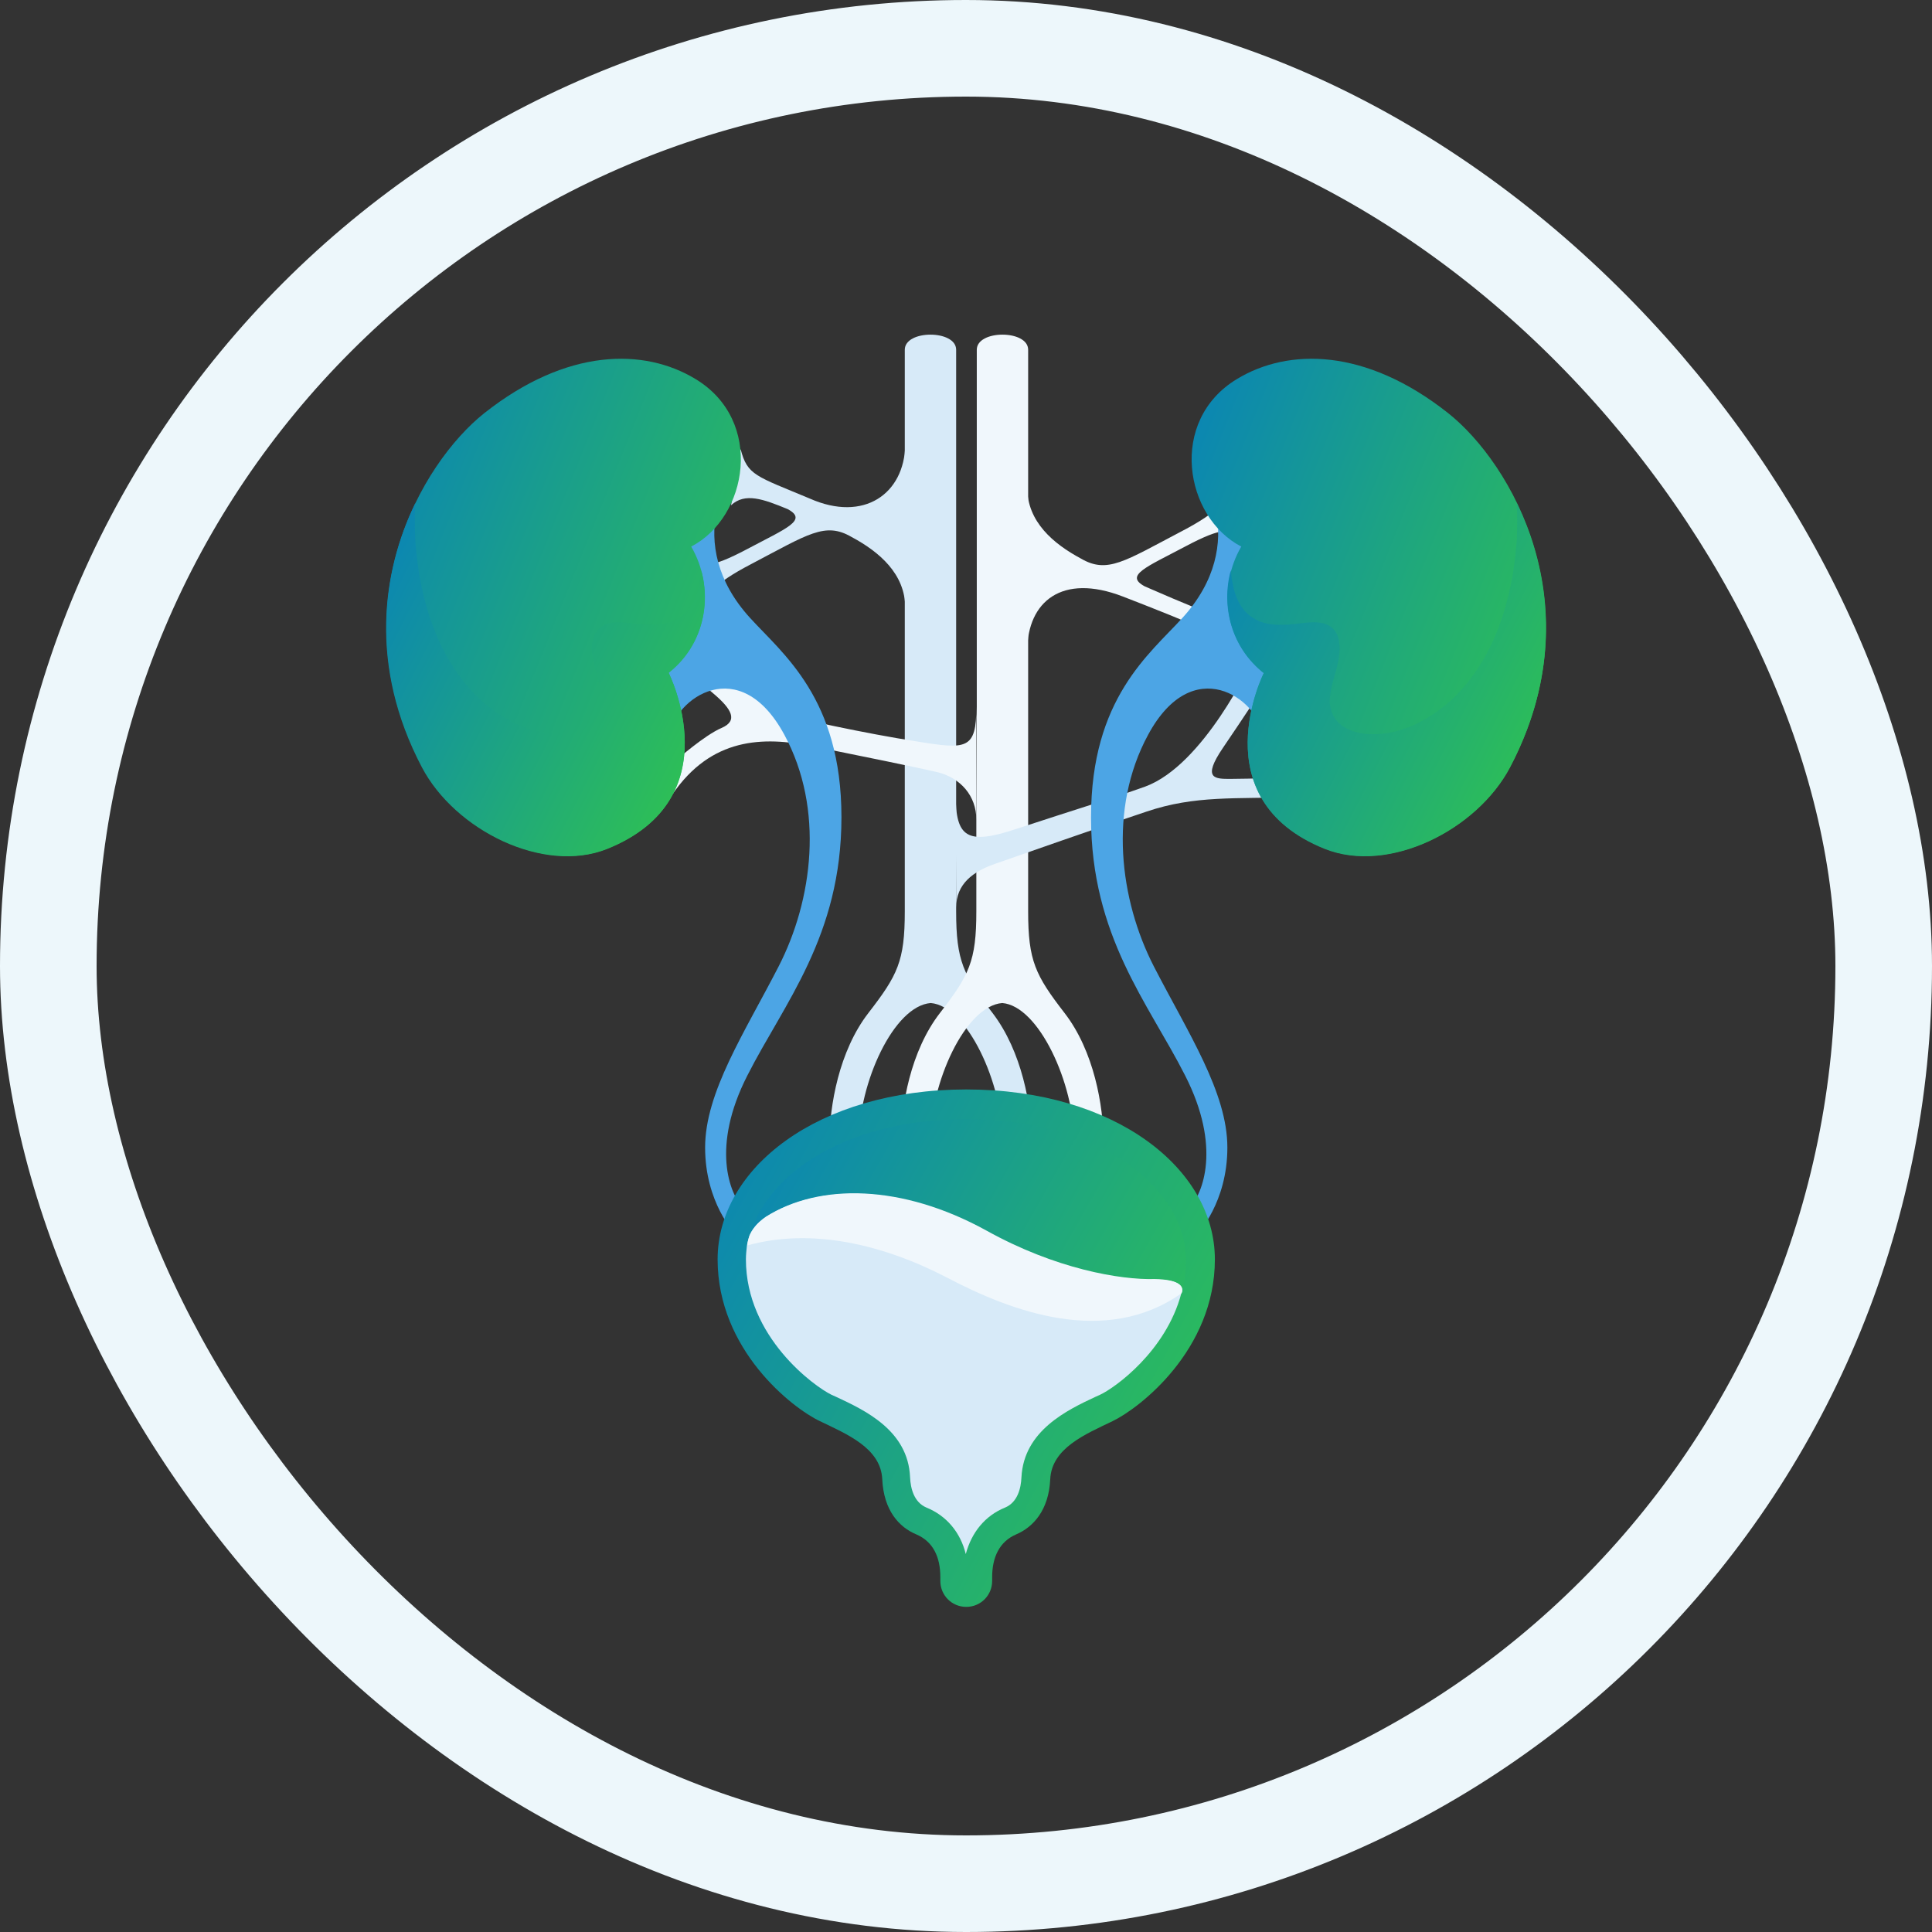
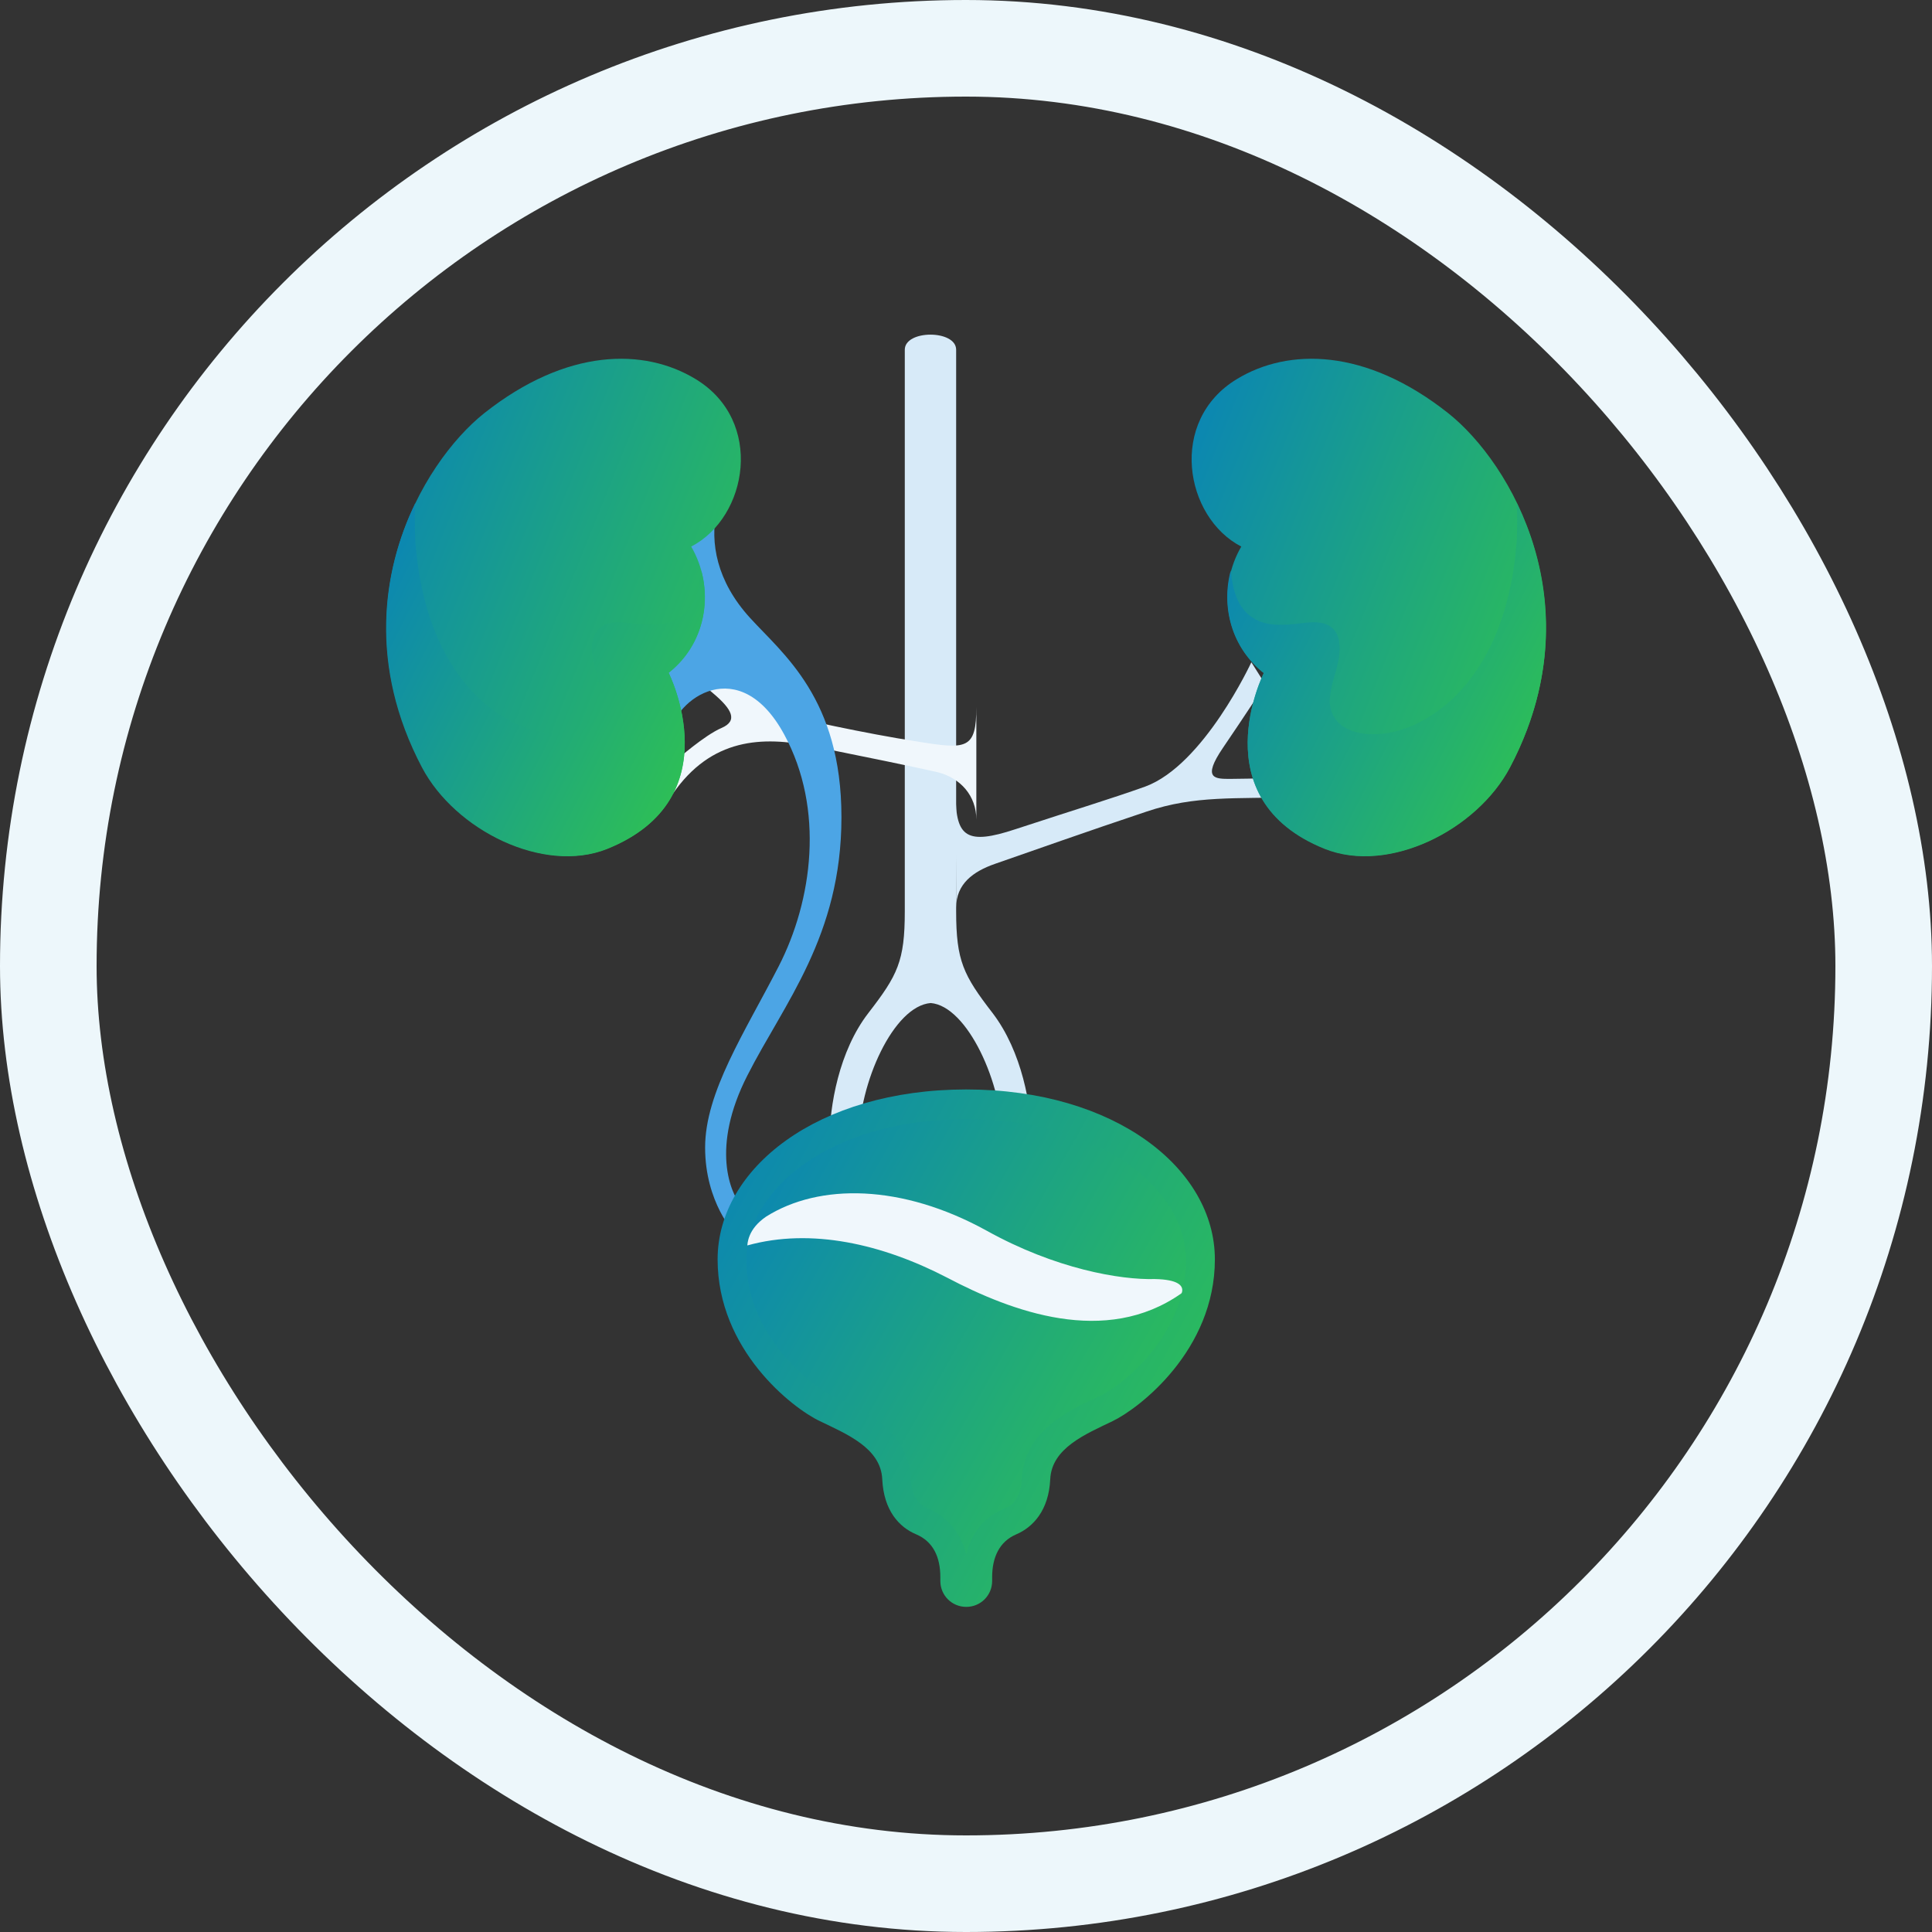
<svg xmlns="http://www.w3.org/2000/svg" width="60" height="60" viewBox="0 0 60 60" fill="none">
  <rect x="0" y="0" width="60" height="60" fill="#333333" stroke="none" />
-   <path d="M25.148 15.483C23.478 14.783 23.21 14.768 23.001 13.948L22.703 15.692C23.136 15.29 23.702 15.498 24.462 15.811C25.103 16.154 24.417 16.407 23.21 17.049C22.003 17.689 21.794 17.585 21.645 17.287L21.883 18.703C21.913 18.509 22.166 18.122 23.314 17.526C25.103 16.586 25.625 16.199 26.445 16.676C27.309 17.138 28.114 17.824 28.114 18.882V13.814C28.084 15.334 26.832 16.229 25.148 15.483ZM21.883 18.867L21.854 18.703C21.839 18.808 21.883 18.867 21.883 18.867Z" fill="#D7EAF8" />
-   <path d="M34.867 18.524C36.552 19.18 39.25 20.194 39.458 21.029V19.389C39.026 19.791 36.298 18.524 35.553 18.211C34.912 17.868 35.597 17.615 36.805 16.974C38.012 16.333 38.221 16.437 38.37 16.735L38.132 15.319C38.102 15.513 37.849 15.901 36.701 16.497C34.912 17.436 34.39 17.824 33.57 17.347C32.706 16.884 31.901 16.199 31.901 15.14V20.194C31.916 18.688 32.974 17.794 34.867 18.524ZM38.117 15.14L38.147 15.304C38.161 15.2 38.117 15.14 38.117 15.14Z" fill="#F0F7FC" />
  <path d="M30.827 31.463C29.918 30.286 29.694 29.838 29.694 28.303V10.862C29.694 10.236 28.099 10.236 28.099 10.862V28.303C28.099 29.853 27.876 30.286 26.966 31.463C26.057 32.641 25.759 34.34 25.759 35.473H26.668C26.668 33.625 27.756 31.24 28.904 31.15C30.037 31.24 31.14 33.64 31.14 35.473H32.05C32.035 34.34 31.737 32.656 30.827 31.463Z" fill="#D7EAF8" />
-   <path d="M30.321 25.456V28.303C30.321 29.853 30.097 30.286 29.188 31.463C28.278 32.641 27.98 34.34 27.98 35.473H28.89C28.89 33.625 29.978 31.24 31.126 31.15C32.258 31.24 33.362 33.64 33.362 35.473H34.271C34.271 34.34 33.973 32.641 33.063 31.463C32.154 30.286 31.93 29.838 31.93 28.303V10.862C31.93 10.236 30.335 10.236 30.335 10.862V21.953" fill="#F0F7FC" />
  <path d="M30.321 21.953C30.321 23.28 30.022 23.28 28.472 23.026C26.922 22.788 24.641 22.296 24.209 22.147C23.776 21.998 20.885 19.404 20.885 19.404L20.467 20.09C20.467 20.09 21.57 21.044 22.152 21.535C22.733 22.027 22.927 22.385 22.405 22.609C21.883 22.832 21.019 23.593 21.019 23.593L20.885 24.666C22.092 22.907 23.687 22.862 25.237 23.175C26.788 23.488 28.398 23.816 29.113 23.98C29.829 24.159 30.321 24.711 30.321 25.456" fill="#F0F7FC" />
  <path d="M29.68 24.681C29.68 26.008 30.037 26.246 31.528 25.754C33.481 25.113 34.48 24.815 35.568 24.427C37.386 23.757 38.862 20.567 38.862 20.567L39.294 21.252C39.294 21.252 38.654 22.236 37.983 23.22C37.312 24.204 37.744 24.189 38.221 24.189C38.698 24.189 40.219 24.144 40.219 24.144L40.278 24.755C38.355 24.815 37.118 24.696 35.612 25.203C33.824 25.799 31.93 26.47 30.902 26.827C30.216 27.066 29.695 27.453 29.695 28.184" fill="#D7EAF8" />
  <path d="M23.076 37.516C22.659 37.068 22.077 35.622 23.21 33.401C24.343 31.165 26.132 29.078 26.132 25.381C26.132 21.684 24.313 20.313 23.285 19.18C22.256 18.047 22.047 16.855 22.256 15.856C19.245 15.856 18.559 21.61 20.78 22.847C20.959 21.684 22.971 20.253 24.358 22.817C25.61 25.128 25.237 27.96 24.179 30.017C23.121 32.075 21.898 33.923 21.898 35.637C21.898 37.352 22.822 38.306 22.822 38.306L23.076 37.516Z" fill="#4CA5E5" />
  <path d="M20.765 20.894C20.765 20.894 22.733 24.8 18.872 26.35C16.889 27.155 14.147 25.769 13.118 23.816C10.479 18.822 13.088 14.38 15.041 12.83C17.605 10.803 20.005 10.803 21.6 11.771C23.747 13.068 23.225 16.065 21.466 16.974C22.196 18.226 22.003 19.925 20.765 20.894Z" fill="url(#paint0_linear_494_20075)" />
  <path d="M21.779 17.719C21.719 18.316 21.57 18.897 21.078 19.195C20.661 19.463 20.109 19.419 19.617 19.359C19.26 19.314 18.842 19.27 18.589 19.538C18.485 19.642 18.425 19.791 18.395 19.94C18.276 20.716 18.947 21.535 18.574 22.221C18.365 22.609 17.873 22.773 17.426 22.788C16.517 22.817 15.637 22.37 14.952 21.759C13.595 20.522 13.014 18.599 12.895 16.75C12.88 16.378 12.88 16.005 12.895 15.632C11.866 17.749 11.448 20.686 13.103 23.831C14.132 25.784 16.875 27.155 18.857 26.365C22.733 24.8 20.765 20.894 20.765 20.894C21.764 20.104 22.077 18.837 21.779 17.719Z" fill="url(#paint1_linear_494_20075)" />
-   <path d="M36.939 37.516C37.357 37.068 37.938 35.622 36.805 33.401C35.672 31.165 33.883 29.078 33.883 25.381C33.883 21.684 35.702 20.313 36.73 19.18C37.759 18.047 37.968 16.855 37.759 15.856C40.77 15.856 41.456 21.61 39.235 22.847C39.056 21.684 37.044 20.253 35.657 22.817C34.405 25.128 34.778 27.96 35.836 30.017C36.895 32.075 38.117 33.923 38.117 35.637C38.117 37.352 37.193 38.306 37.193 38.306L36.939 37.516Z" fill="#4CA5E5" />
  <path d="M39.25 20.894C39.25 20.894 37.282 24.8 41.143 26.35C43.126 27.155 45.868 25.769 46.897 23.816C49.535 18.822 46.927 14.38 44.974 12.83C42.41 10.803 40.01 10.803 38.415 11.771C36.268 13.068 36.79 16.065 38.549 16.974C37.819 18.226 38.013 19.925 39.25 20.894Z" fill="url(#paint2_linear_494_20075)" />
  <path d="M38.221 17.719C38.281 18.316 38.43 18.897 38.922 19.195C39.339 19.463 39.891 19.419 40.383 19.359C40.74 19.314 41.158 19.27 41.411 19.538C41.516 19.642 41.575 19.806 41.59 19.955C41.709 20.73 41.039 21.55 41.411 22.236C41.62 22.624 42.112 22.788 42.559 22.802C43.468 22.832 44.348 22.385 45.034 21.774C46.405 20.522 46.986 18.599 47.106 16.75C47.121 16.378 47.121 16.005 47.106 15.632C48.134 17.749 48.552 20.686 46.897 23.831C45.868 25.784 43.126 27.155 41.143 26.365C37.282 24.815 39.25 20.909 39.25 20.909C38.236 20.104 37.923 18.837 38.221 17.719Z" fill="url(#paint3_linear_494_20075)" />
  <path d="M30.008 33.834C25.386 33.834 22.286 36.293 22.286 39.111C22.286 41.928 24.611 43.732 25.461 44.134C26.296 44.537 27.354 44.969 27.399 45.938C27.444 46.907 27.921 47.429 28.457 47.652C28.979 47.876 29.203 48.353 29.203 48.979V49.098C29.203 49.545 29.56 49.903 30.008 49.903C30.455 49.903 30.812 49.545 30.812 49.098V48.979C30.812 48.368 31.036 47.876 31.558 47.652C32.08 47.429 32.572 46.907 32.616 45.938C32.661 44.969 33.719 44.537 34.554 44.134C35.389 43.732 37.729 41.928 37.729 39.111C37.729 36.293 34.629 33.834 30.008 33.834Z" fill="url(#paint4_linear_494_20075)" />
  <path d="M30.008 48.278C29.843 47.608 29.411 47.086 28.785 46.832C28.398 46.668 28.293 46.236 28.278 45.908C28.219 44.447 26.862 43.821 25.968 43.404L25.834 43.344C25.312 43.091 23.18 41.555 23.18 39.14C23.18 36.979 25.729 34.758 30.008 34.758C34.286 34.758 36.835 36.994 36.835 39.14C36.835 41.57 34.703 43.106 34.181 43.344L34.047 43.404C33.153 43.821 31.811 44.462 31.737 45.908C31.722 46.236 31.617 46.683 31.23 46.832C30.589 47.086 30.172 47.593 30.008 48.278Z" fill="url(#paint5_linear_494_20075)" />
-   <path d="M36.716 40.065C36.716 40.109 36.701 40.139 36.686 40.169C36.209 41.973 34.614 43.106 34.166 43.314L34.032 43.374C33.138 43.791 31.796 44.432 31.722 45.878C31.707 46.221 31.602 46.654 31.215 46.818C30.589 47.071 30.172 47.593 29.993 48.263C29.829 47.593 29.396 47.071 28.77 46.818C28.383 46.654 28.278 46.221 28.263 45.878C28.204 44.417 26.847 43.791 25.953 43.374L25.819 43.314C25.297 43.061 23.165 41.526 23.165 39.111C23.165 38.977 23.18 38.827 23.195 38.693C23.21 38.589 23.24 38.484 23.27 38.38C23.344 38.201 23.493 37.993 23.776 37.799C25.431 36.755 27.995 36.785 30.619 38.231C32.765 39.424 34.778 39.767 35.851 39.737C36.596 39.737 36.716 39.931 36.716 40.065Z" fill="#D7EAF8" />
  <path d="M36.716 40.065C36.716 40.124 36.701 40.154 36.686 40.169C34.331 41.824 31.424 40.736 29.411 39.677C27.399 38.634 25.193 38.127 23.21 38.678C23.21 38.678 23.21 38.544 23.285 38.365C23.359 38.186 23.508 37.978 23.791 37.784C25.446 36.74 28.01 36.77 30.634 38.216C32.78 39.409 34.793 39.752 35.866 39.722C36.596 39.737 36.716 39.931 36.716 40.065Z" fill="#F0F7FC" />
  <rect x="1.5" y="1.5" width="57" height="57" rx="28.5" stroke="#EDF7FB" stroke-width="3" />
  <defs>
    <linearGradient id="paint0_linear_494_20075" x1="12.001" y1="11.141" x2="26.671" y2="17.023" gradientUnits="userSpaceOnUse">
      <stop stop-color="#0983B8" />
      <stop offset="1" stop-color="#32C64A" />
    </linearGradient>
    <linearGradient id="paint1_linear_494_20075" x1="11.991" y1="15.632" x2="24.162" y2="21.814" gradientUnits="userSpaceOnUse">
      <stop stop-color="#0983B8" />
      <stop offset="1" stop-color="#32C64A" />
    </linearGradient>
    <linearGradient id="paint2_linear_494_20075" x1="37.007" y1="11.141" x2="51.678" y2="17.023" gradientUnits="userSpaceOnUse">
      <stop stop-color="#0983B8" />
      <stop offset="1" stop-color="#32C64A" />
    </linearGradient>
    <linearGradient id="paint3_linear_494_20075" x1="38.113" y1="15.632" x2="50.284" y2="21.813" gradientUnits="userSpaceOnUse">
      <stop stop-color="#0983B8" />
      <stop offset="1" stop-color="#32C64A" />
    </linearGradient>
    <linearGradient id="paint4_linear_494_20075" x1="22.286" y1="33.834" x2="40.775" y2="43.829" gradientUnits="userSpaceOnUse">
      <stop stop-color="#0983B8" />
      <stop offset="1" stop-color="#32C64A" />
    </linearGradient>
    <linearGradient id="paint5_linear_494_20075" x1="23.18" y1="34.758" x2="39.151" y2="43.831" gradientUnits="userSpaceOnUse">
      <stop stop-color="#0983B8" />
      <stop offset="1" stop-color="#32C64A" />
    </linearGradient>
  </defs>
</svg>